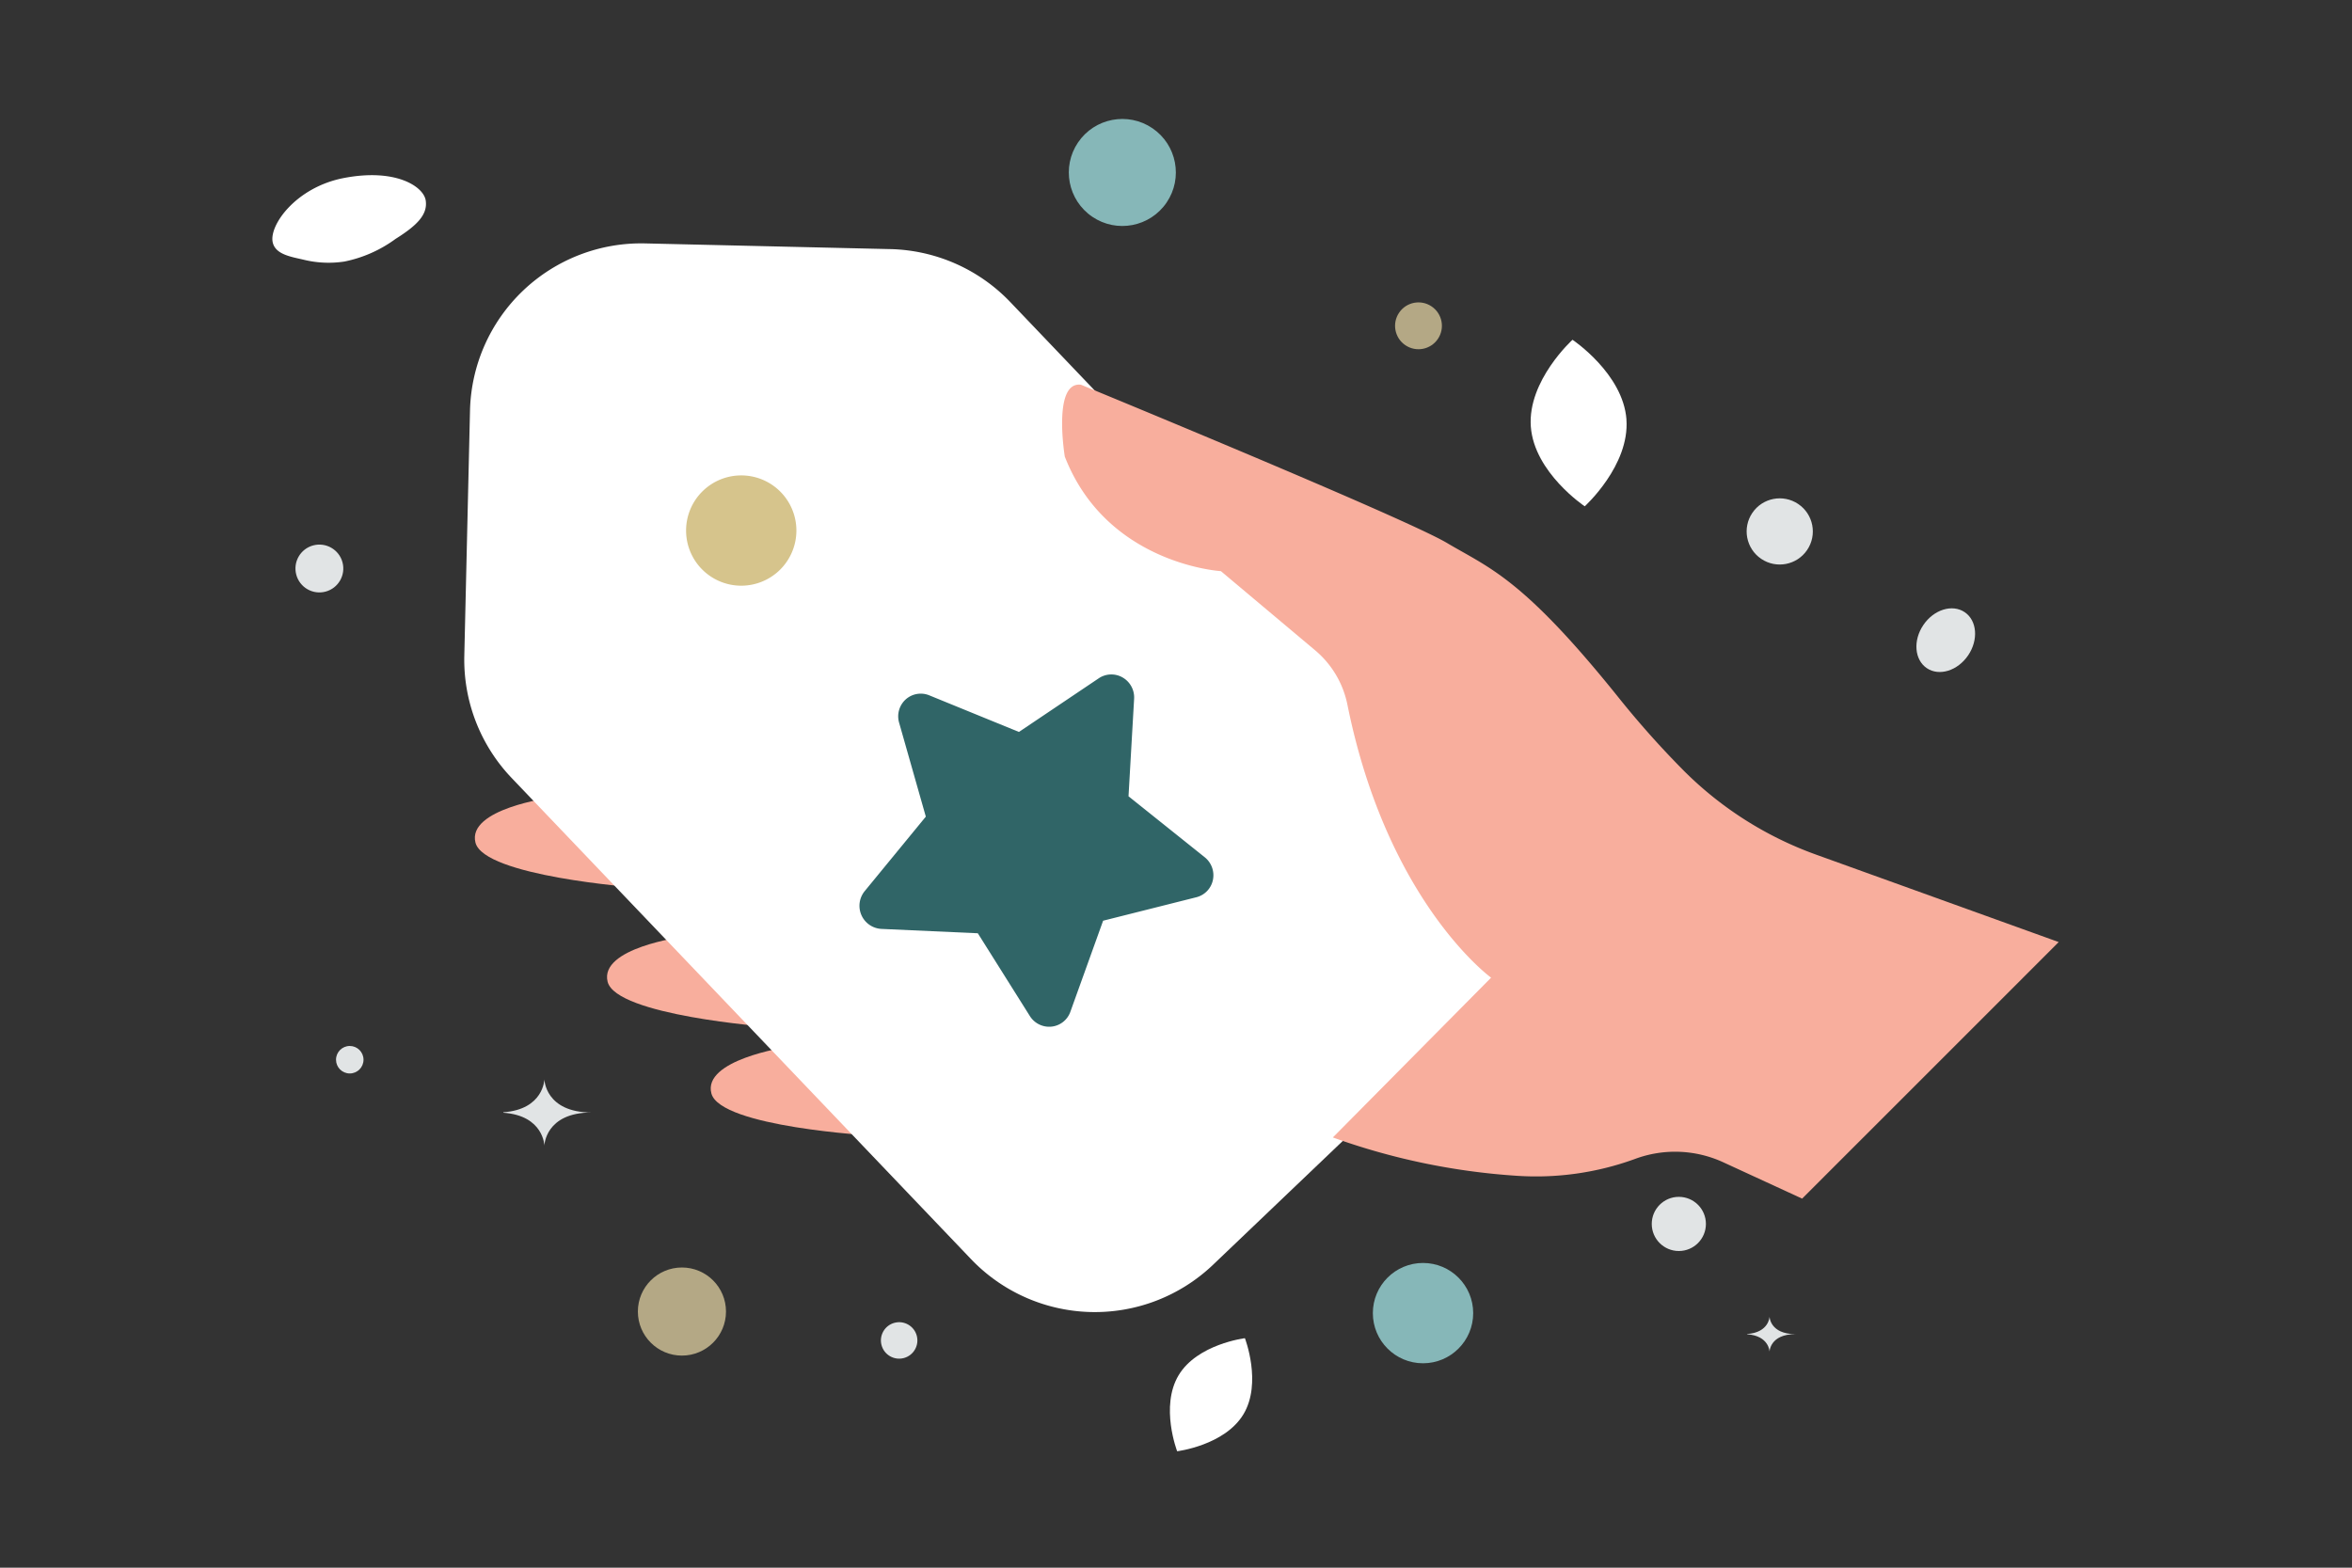
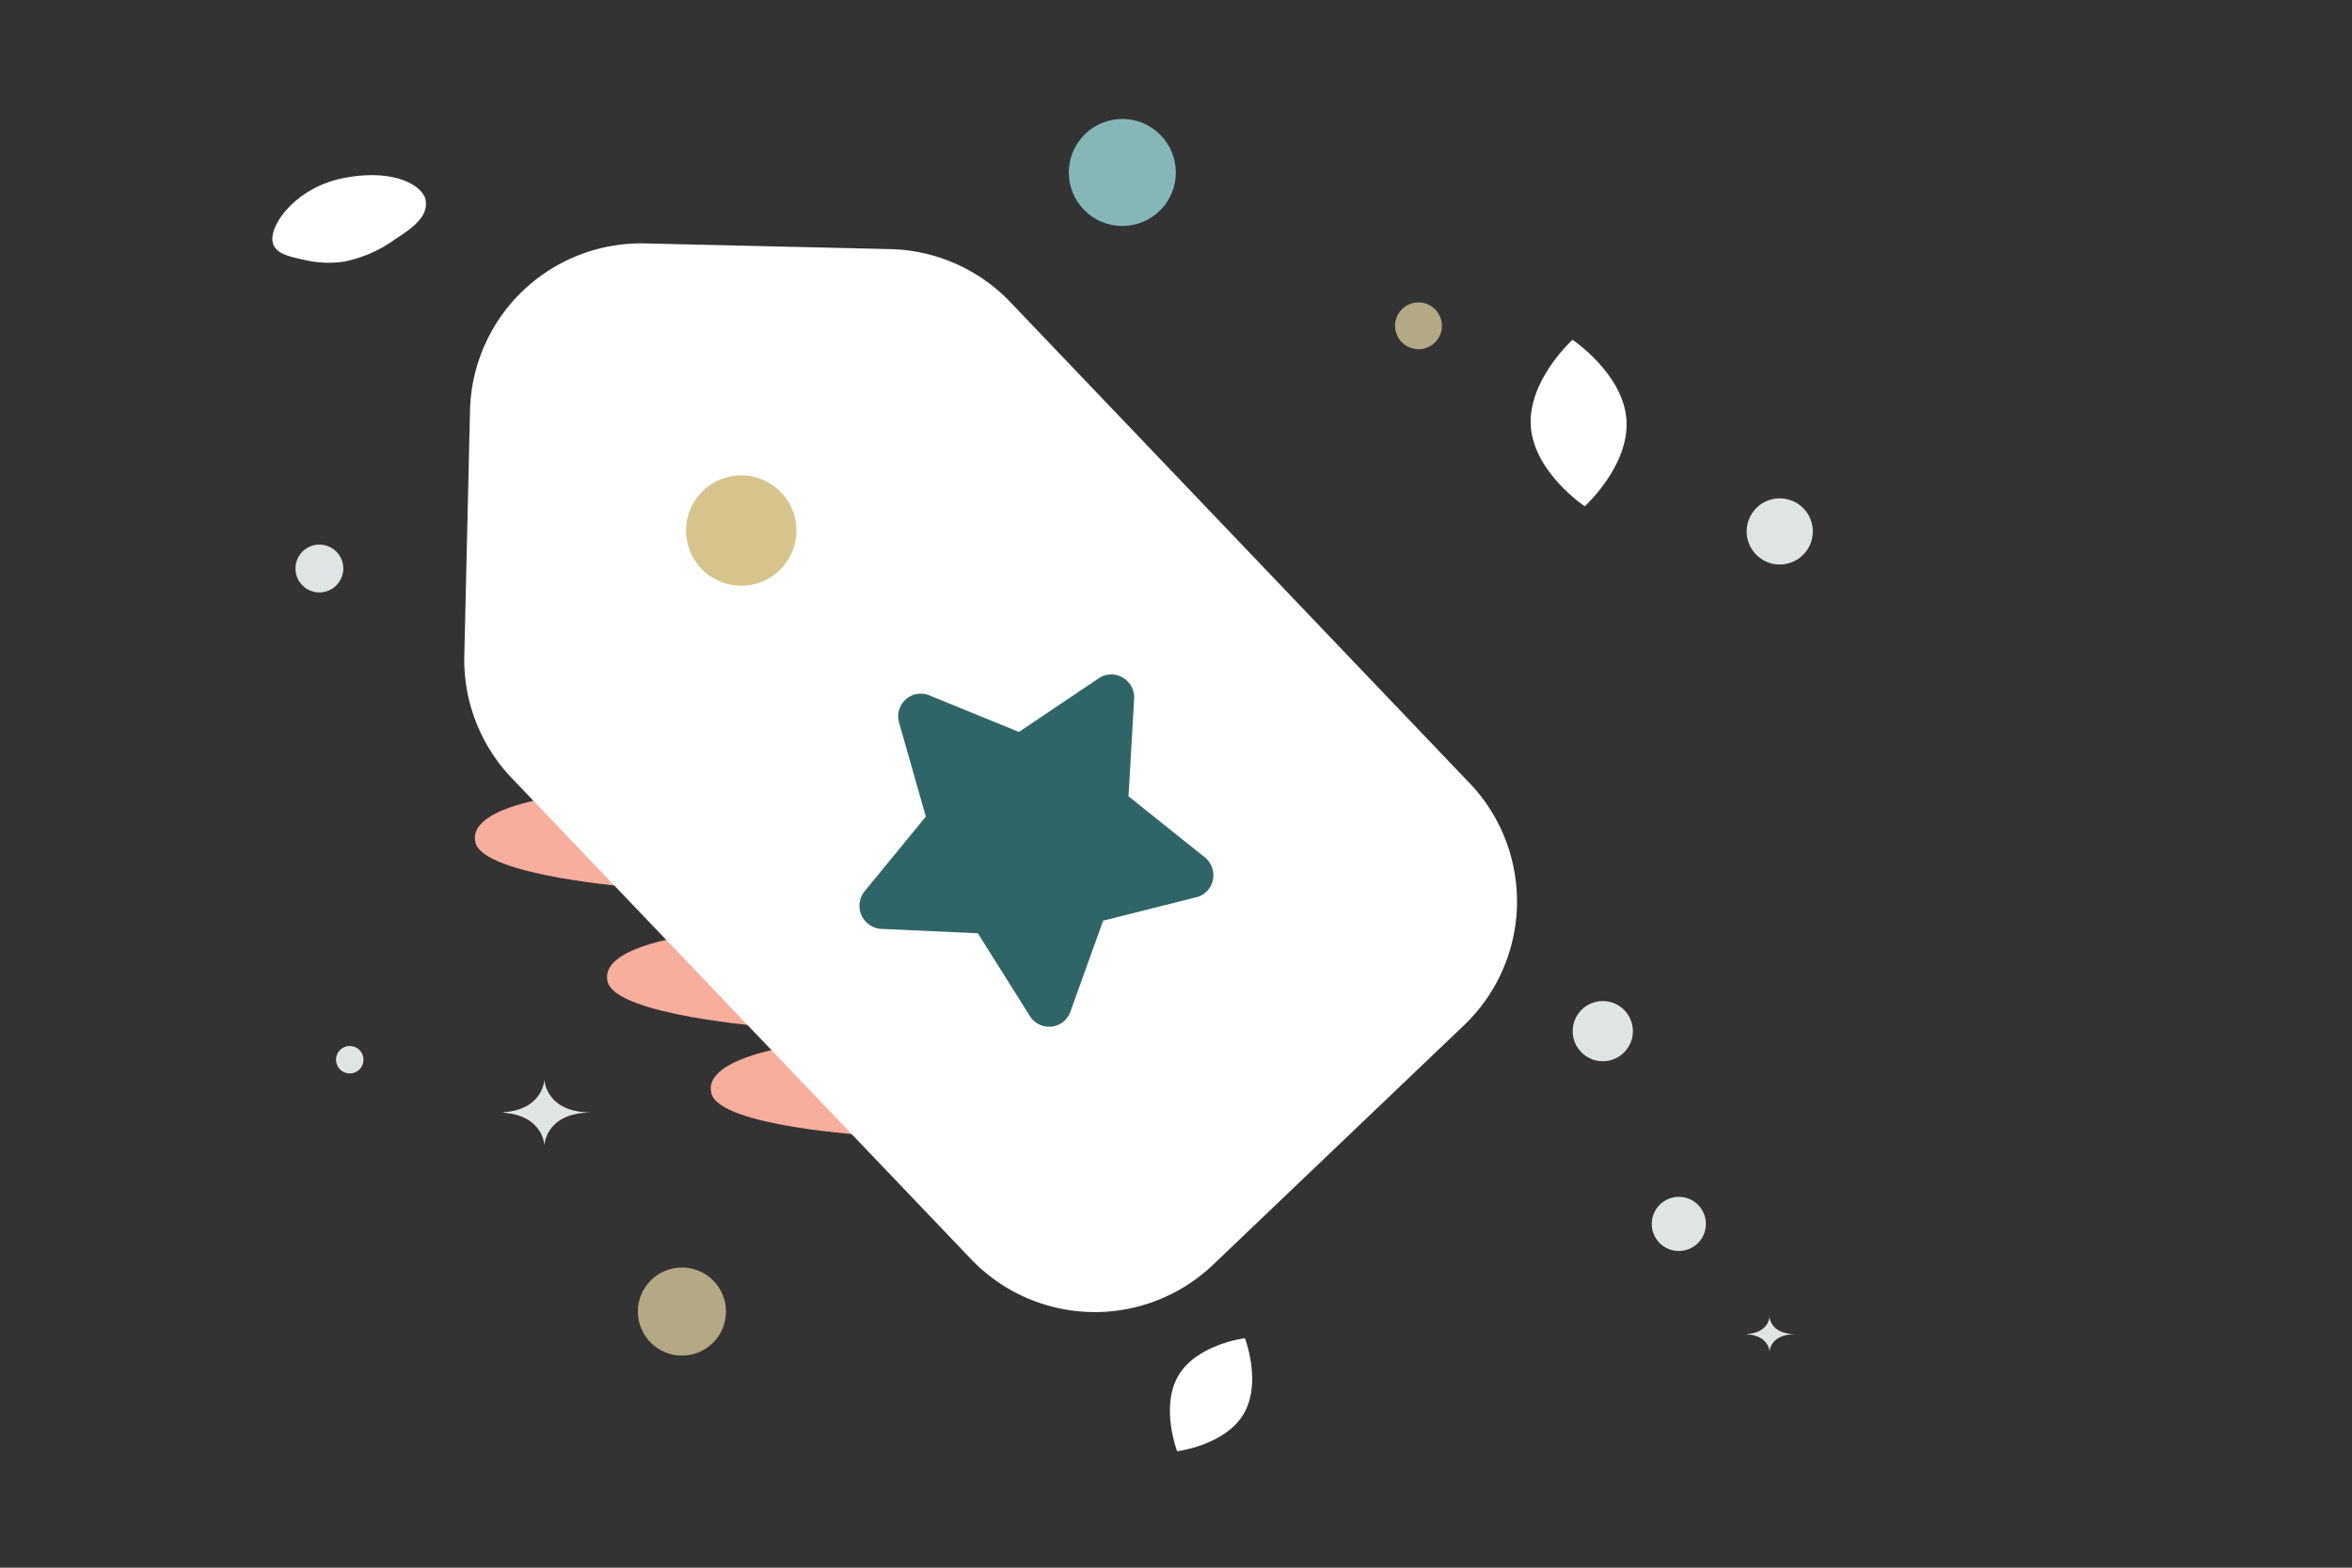
<svg xmlns="http://www.w3.org/2000/svg" id="_247" data-name="247" width="299.017" height="199.345" viewBox="0 0 299.017 199.345">
  <rect x="0" y="0" width="299.017" height="199.345" fill="#333333" stroke="none" />
  <path id="Tracé_635" data-name="Tracé 635" d="M0,0H299.017V199.345H0Z" fill="rgba(0,0,0,0)" />
-   <path id="Tracé_636" data-name="Tracé 636" d="M191.336,305.3s-10.624,1.415-9.558,5.706,20.456,5.721,20.456,5.721ZM208.145,323s-10.625,1.4-9.565,5.7,20.45,5.744,20.45,5.744Zm13.089,14.044s-10.6,1.6-9.458,5.871,20.552,5.365,20.552,5.365Z" transform="translate(-121.334 -203.869)" fill="#f8ae9d" />
+   <path id="Tracé_636" data-name="Tracé 636" d="M191.336,305.3s-10.624,1.415-9.558,5.706,20.456,5.721,20.456,5.721M208.145,323s-10.625,1.4-9.565,5.7,20.45,5.744,20.45,5.744Zm13.089,14.044s-10.6,1.6-9.458,5.871,20.552,5.365,20.552,5.365Z" transform="translate(-121.334 -203.869)" fill="#f8ae9d" />
  <path id="Tracé_637" data-name="Tracé 637" d="M145.457,94.427c.27,1.818-1.153,3.2-3.833,4.883a16.51,16.51,0,0,1-6.5,2.878,13.287,13.287,0,0,1-5.139-.219c-1.609-.383-3.655-.659-3.985-2.248-.453-2.184,2.985-6.976,9.015-8.147C141.636,90.289,145.194,92.65,145.457,94.427Z" transform="translate(-91.334 -68.932)" fill="#fff" />
  <path id="Tracé_638" data-name="Tracé 638" d="M597.877,140.178c.431,5.846-5.3,11.038-5.3,11.038s-6.428-4.292-6.854-10.139,5.3-11.037,5.3-11.037,6.428,4.292,6.859,10.138Z" transform="translate(-391.105 -86.835)" fill="#fff" />
  <path id="Tracé_639" data-name="Tracé 639" d="M457.018,521.827c2.379-3.969.18-9.664.18-9.664s-6.055.745-8.431,4.716-.182,9.661-.182,9.661S454.639,525.8,457.018,521.827Z" transform="translate(-298.929 -342.001)" fill="#fff" />
  <circle id="Ellipse_195" data-name="Ellipse 195" cx="6.803" cy="6.803" r="6.803" transform="matrix(-0.561, 0.828, -0.828, -0.561, 152.135, 20.115)" fill="#86b7b8" />
  <circle id="Ellipse_196" data-name="Ellipse 196" cx="5.601" cy="5.601" r="5.601" transform="translate(92.297 161.173) rotate(90)" fill="#b4a885" />
-   <circle id="Ellipse_197" data-name="Ellipse 197" cx="6.378" cy="6.378" r="6.378" transform="translate(187.291 160.596) rotate(90)" fill="#86b7b8" />
  <circle id="Ellipse_198" data-name="Ellipse 198" cx="2.977" cy="2.977" r="2.977" transform="translate(184.471 40.635) rotate(124.114)" fill="#b4a885" />
  <circle id="Ellipse_199" data-name="Ellipse 199" cx="3.827" cy="3.827" r="3.827" transform="translate(207.595 127.292) rotate(90)" fill="#e1e4e5" />
  <circle id="Ellipse_200" data-name="Ellipse 200" cx="3.443" cy="3.443" r="3.443" transform="translate(216.878 152.19) rotate(90)" fill="#e1e4e5" />
  <circle id="Ellipse_201" data-name="Ellipse 201" cx="4.207" cy="4.207" r="4.207" transform="translate(232.106 66.453) rotate(124.114)" fill="#e1e4e5" />
-   <circle id="Ellipse_202" data-name="Ellipse 202" cx="2.318" cy="2.318" r="2.318" transform="matrix(0.966, -0.259, 0.259, 0.966, 111.472, 168.808)" fill="#e1e4e5" />
  <circle id="Ellipse_203" data-name="Ellipse 203" cx="1.748" cy="1.748" r="1.748" transform="translate(46.215 133.004) rotate(90)" fill="#e1e4e5" />
-   <ellipse id="Ellipse_204" data-name="Ellipse 204" cx="4.298" cy="3.439" rx="4.298" ry="3.439" transform="translate(252.627 79.773) rotate(124.114)" fill="#e1e4e5" />
  <circle id="Ellipse_205" data-name="Ellipse 205" cx="3.041" cy="3.041" r="3.041" transform="matrix(0.966, -0.259, 0.259, 0.966, 36.879, 70.141)" fill="#e1e4e5" />
  <path id="Tracé_640" data-name="Tracé 640" d="M192.609,417.352v-.061c5.137-.363,5.217-4.183,5.217-4.183s.082,4.213,6.018,4.213c-5.936,0-6.018,4.213-6.018,4.213S197.746,417.715,192.609,417.352Zm158.115,28.167v-.032c2.816-.191,2.859-2.208,2.859-2.208s.045,2.224,3.3,2.224c-3.254,0-3.3,2.224-3.3,2.224S353.54,445.711,350.724,445.519Z" transform="translate(-128.616 -275.857)" fill="#e1e4e5" />
  <path id="Tracé_641" data-name="Tracé 641" d="M198.182,159.442l.724-31.176a14.949,14.949,0,0,1,15.291-14.6l31.175.724a14.972,14.972,0,0,1,10.47,4.625l58.4,61.179a14.95,14.95,0,0,1-.491,21.137l-31.9,30.451a14.949,14.949,0,0,1-21.137-.491l-58.4-61.179A14.954,14.954,0,0,1,198.182,159.442Z" transform="translate(-132.335 -75.896)" fill="#fff" stroke="#fff" stroke-linecap="round" stroke-linejoin="round" stroke-width="13.64" fill-rule="evenodd" />
  <path id="Tracé_642" data-name="Tracé 642" d="M278.17,197.59a2.012,2.012,0,1,1,0,2.845,2.012,2.012,0,0,1,0-2.845" transform="translate(-185.357 -131.549)" fill="none" stroke="#d6c48c" stroke-linecap="round" stroke-linejoin="round" stroke-width="10" />
  <path id="Tracé_643" data-name="Tracé 643" d="M372.748,281.357a2.931,2.931,0,0,1,1.067,2.888,2.866,2.866,0,0,1-2.1,2.214l-11.862,2.985-4.174,11.608a2.859,2.859,0,0,1-2.4,1.862,2.9,2.9,0,0,1-2.738-1.345l-6.617-10.528-12.261-.555a2.944,2.944,0,0,1-2.134-4.788l7.784-9.489-3.4-11.959a2.9,2.9,0,0,1,.831-2.935,2.86,2.86,0,0,1,2.987-.538l11.42,4.664,10.15-6.825a2.866,2.866,0,0,1,3.055-.087,2.931,2.931,0,0,1,1.436,2.727l-.71,12.367Z" transform="translate(-219.61 -172.368)" fill="#306567" fill-rule="evenodd" />
-   <path id="Tracé_644" data-name="Tracé 644" d="M533.121,218.087,500.5,250.709l-10.039-4.626a14.633,14.633,0,0,0-11.257-.4,36.707,36.707,0,0,1-15.136,2.113,85.386,85.386,0,0,1-23.227-4.864l20.118-20.318s-13.2-9.563-18.27-34.727a12.163,12.163,0,0,0-4.1-6.9L426.608,170.92s-14.509-.852-19.847-14.569c0,0-1.576-9.588,2.057-9.134,0,0,41.1,16.9,46.516,20.112s9.594,4.452,21.677,19.474a117.081,117.081,0,0,0,8.517,9.565,45.618,45.618,0,0,0,16.719,10.59Z" transform="translate(-271.391 -98.295)" fill="#f8ae9d" />
</svg>